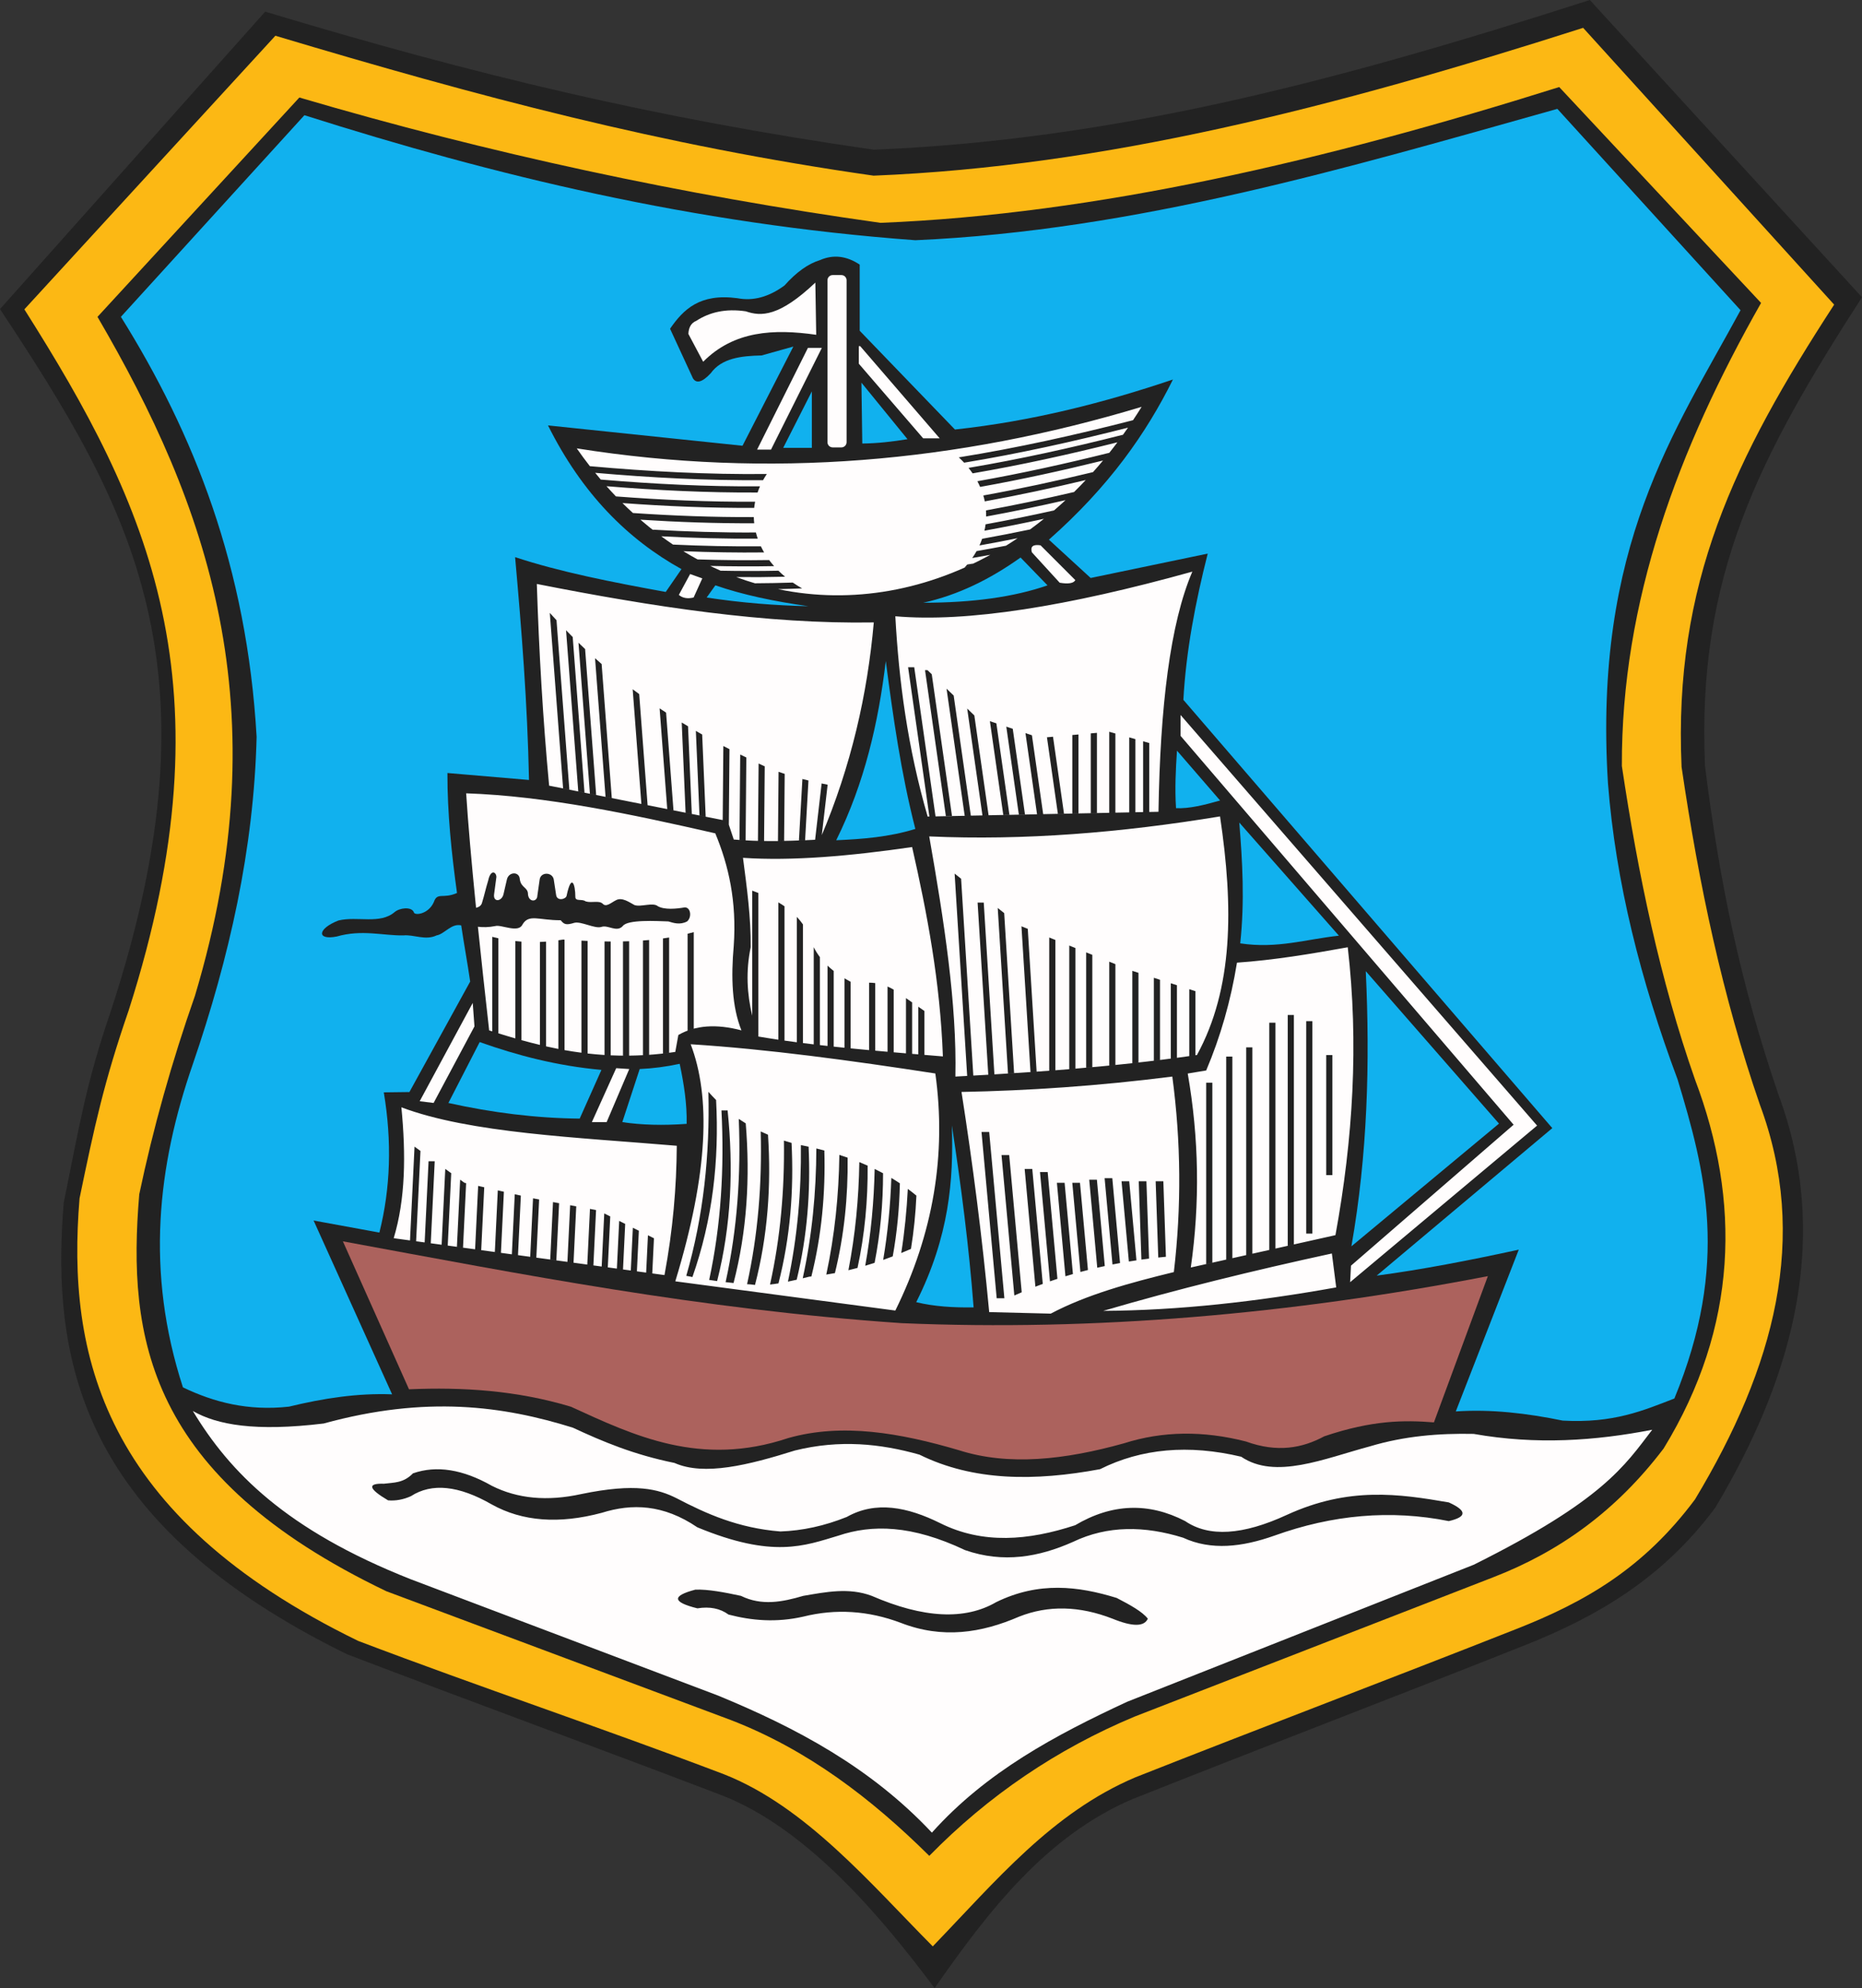
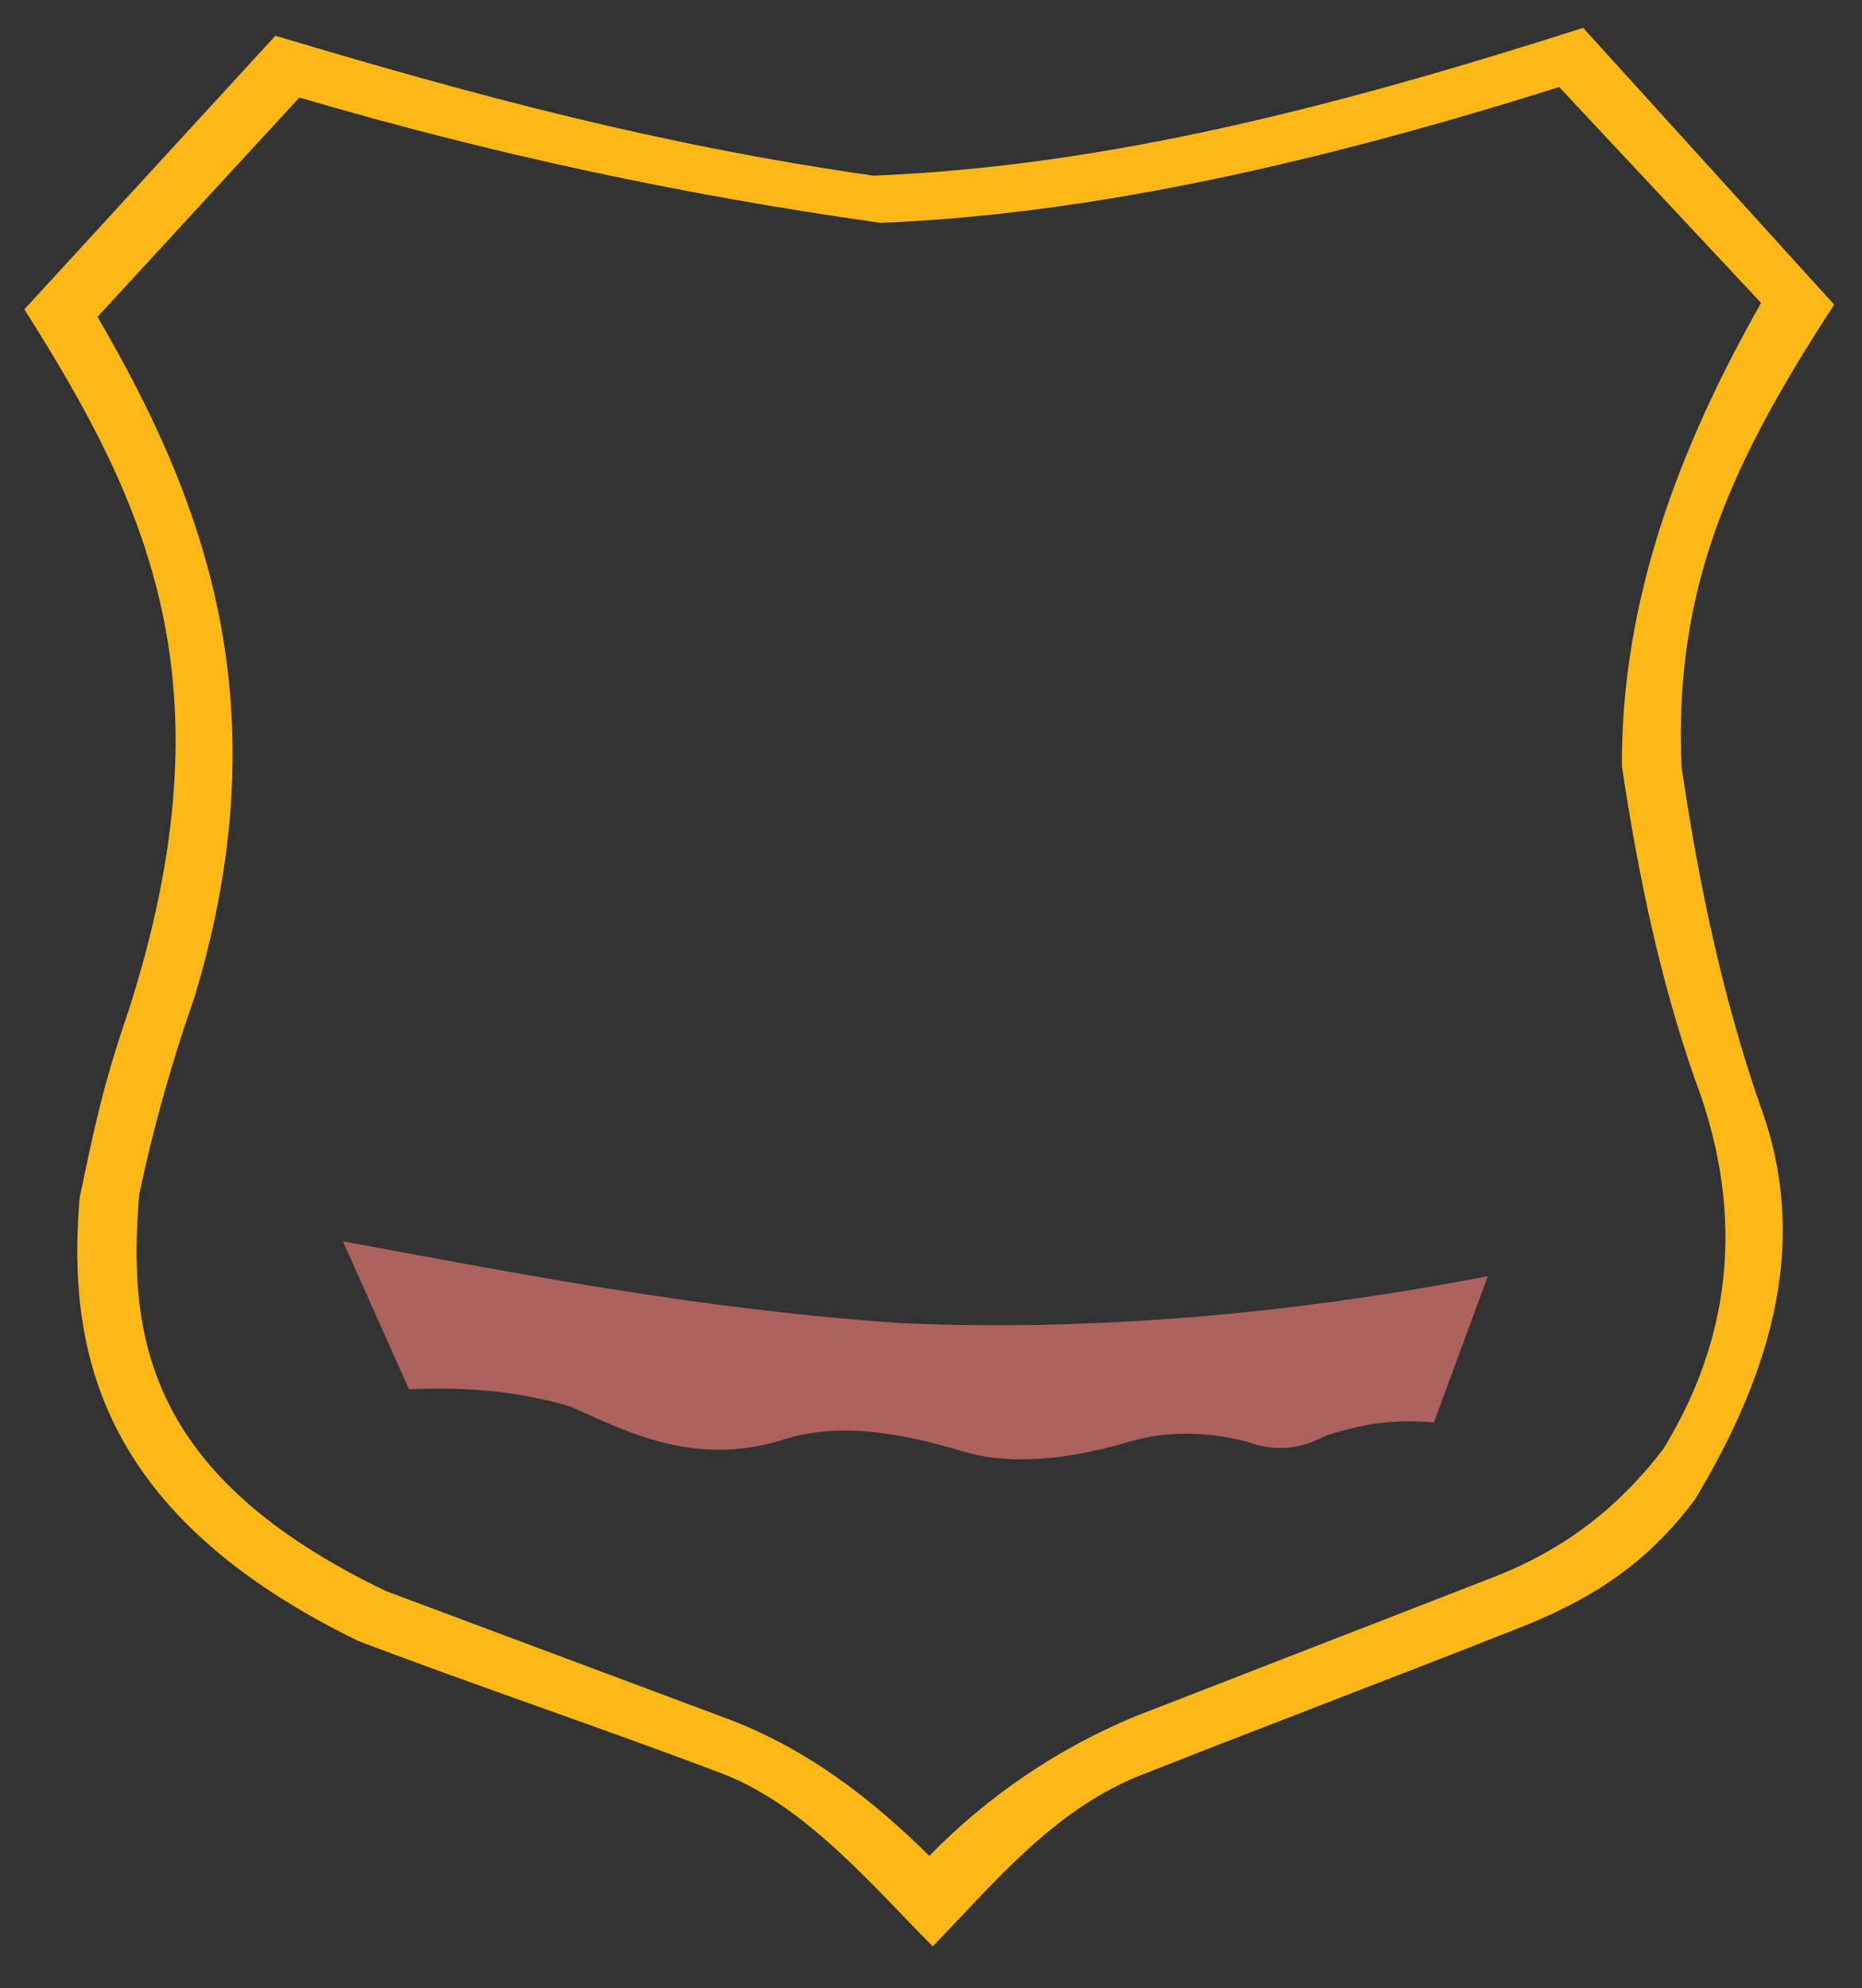
<svg width="559.465" height="597.106">
  <rect width="100%" height="100%" fill="#333333" stroke="none" />
  <defs>
    <marker id="ArrowEnd" viewBox="0 0 10 10" refX="0" refY="5" markerUnits="strokeWidth" markerWidth="4" markerHeight="3" orient="auto">
-       <path d="M 0 0 L 10 5 L 0 10 z" />
-     </marker>
+       </marker>
    <marker id="ArrowStart" viewBox="0 0 10 10" refX="10" refY="5" markerUnits="strokeWidth" markerWidth="4" markerHeight="3" orient="auto">
      <path d="M 10 0 L 0 5 L 10 10 z" />
    </marker>
  </defs>
  <g>
-     <path style="stroke:none; fill-rule:evenodd; fill:#222222" d="M 79.688 3.5C 142.301 22.375 196.832 35.524 262.524 44.961C 333.973 42.016 400.086 24.973 477.684 0L 559.465 89.281C 528.586 137.106 509.762 173.024 512.293 230.039C 516.621 264.715 522.875 295.231 534.403 328.852C 549.672 370.137 540.075 411.489 515.395 452.778C 499.645 474.012 479.805 485.567 457.91 494.219C 418.344 509.946 379.856 524.594 340.285 540.321C 314.547 551.328 297.262 573.52 280.809 597.106C 264.742 575.551 242.598 549.356 217.242 539.332C 179.215 524.785 142.258 511.356 104.227 496.805C 24.891 457.899 15.184 409.543 19.148 361.16C 23.758 338.75 25.629 326.051 33.312 303.633C 67.047 200.719 39.488 152.481 0 92.832L 79.691 3.492" />
    <path style="stroke:none; fill-rule:evenodd; fill:#ac625d" d="M 103.004 372.809C 156.821 382.699 209.856 393.219 270.844 397.383C 328.86 399.863 387.641 394.727 447.051 383.266C 441.649 397.906 436.246 412.543 430.844 427.188C 421.965 426.485 412.383 426.477 397.907 431.367C 391.285 434.938 383.789 436.332 374.379 432.934C 361.485 429.625 349.282 429.797 337.782 433.453C 320.004 438.418 303.098 440.336 288.11 435.543C 270.465 430.356 253.121 427.301 236.871 431.887C 210.414 440.739 190.461 431.133 171.516 422.477C 155.309 417.598 139.098 416.551 122.891 417.25C 116.27 402.438 109.649 387.621 103.024 372.809" />
    <path style="stroke:none; fill-rule:evenodd; fill:#fcb814" d="M 89.93 29.281C 146.746 46.012 204.961 58.559 264.567 66.926C 329.403 64.317 398.071 48.281 468.489 26.145L 529.141 90.981C 504.215 134.899 487.133 180.563 487.313 230.063C 492.192 262.653 498.813 294.375 509.274 324.18C 523.129 360.778 522.258 398.426 499.864 435.028C 485.575 453.848 468.492 466.047 448.625 473.719C 412.723 487.66 376.817 501.602 340.914 515.547C 317.563 525.305 296.992 539.246 279.219 557.375C 261.793 540.121 242.621 525.481 219.614 516.594C 185.106 503.699 150.598 490.801 116.086 477.903C 44.098 443.414 38.242 401.578 41.84 358.688C 46.02 338.821 51.598 318.953 58.57 299.082C 84.578 212.375 61.977 151.125 29.293 95.164L 89.946 29.285L 89.93 29.281zM 82.742 10.735C 143.602 28.946 198.633 43.653 262.481 52.758C 331.926 49.918 400.254 32.461 475.676 8.363L 551.102 91.492C 521.086 137.645 502.793 175.328 505.254 230.348C 510.477 265.824 517.575 299.313 528.774 331.754C 543.614 371.594 533.266 410.485 509.282 450.328C 493.973 470.817 476.723 480.961 455.442 489.309C 416.985 504.485 379.575 518.617 341.117 533.797C 316.102 544.418 299.301 564.828 280.262 584.559C 261.594 565.778 242.106 542.516 217.461 532.844C 180.496 518.805 144.578 506.856 107.614 492.817C 30.504 455.274 20.051 406.594 23.902 359.906C 28.383 338.278 31.219 325.016 38.684 303.387C 69.945 205.59 44.516 151.645 7.32 92.906L 82.742 10.735" />
-     <path style="stroke:none; fill-rule:evenodd; fill:#11b1ee" d="M 200.016 177.778C 183.836 174.844 168.024 171.723 154.77 167.324C 156.711 189.082 158.469 211.024 158.949 234.25C 150.778 233.555 142.606 232.856 134.434 232.16C 134.407 244.172 135.657 256.184 137.313 268.196C 133.043 270.082 131.414 267.813 130.344 270.938C 128.692 274.676 124.399 275.063 124.325 273.922C 123.571 272.231 120.067 272.649 118.567 273.93C 114.153 277.703 107.414 275.071 101.699 276.453C 95.379 278.887 95.028 282.481 101.192 281.262C 108.707 279.082 115.239 281.043 121.196 280.934C 124.34 280.621 127.801 282.539 131.176 280.934C 133.602 280.512 135.61 277.223 138.575 277.922C 139.465 283.887 140.399 288.824 141.274 294.793C 135.188 305.852 129.102 316.914 123.016 327.973C 120.449 328.004 117.883 328.035 115.317 328.071C 117.789 342.836 117.344 356.871 113.992 370.18C 107.407 368.977 100.817 367.77 94.227 366.563C 102.086 383.961 109.949 401.363 117.813 418.766C 107.477 418.36 97.141 419.953 86.805 422.465C 74.555 423.813 64.309 421.156 54.969 416.676C 43.648 381.891 47.359 350.113 57.902 319.703C 68.926 287.567 76.285 254.903 77.106 221.305C 74.176 170.235 58.211 130.188 36.324 95.153C 54.703 74.969 73.086 54.785 91.465 34.602C 148.348 52.653 207.942 67.219 275.032 72.149C 341.375 69.223 404.559 50.492 467.93 32.696C 486.278 52.852 504.621 73.008 522.973 93.164C 503.207 129.613 478.696 164.071 483.137 235.285C 485.461 264.914 492.977 294.543 504.051 324.172C 512.328 351.567 519.825 379.375 503.09 420.016C 493.77 423.621 484.817 427.504 469.547 426.653C 458.836 424.461 448.125 423.176 437.414 423.899C 443.719 407.703 450.028 391.508 456.336 375.313C 441.469 378.547 427.055 381.332 413.645 383.113C 431.231 368.348 448.821 353.582 466.41 338.813C 429.461 295.938 392.512 253.063 355.563 210.188C 356.36 195.547 359.164 180.906 362.879 166.266C 351.157 168.703 339.434 171.145 327.707 173.586C 323.528 169.754 319.344 165.918 315.16 162.082C 333.321 146.051 344.465 130.016 352.426 113.981C 331.871 120.899 310.399 126.453 286.926 129C 277.391 119.113 267.852 109.227 258.313 99.34C 258.313 92.719 258.313 86.098 258.313 79.473C 254.34 76.832 250.371 76.379 246.399 78.11C 242.836 79.196 239.27 81.742 235.703 85.746C 230.992 89.203 226.282 90.477 221.571 89.563C 210.25 88.047 205.332 92.93 201.328 98.731C 203.617 103.696 205.91 108.66 208.203 113.625C 209.254 115.301 211.039 114.789 213.551 112.098C 216.813 107.574 222.637 106.887 228.828 106.754C 232.008 105.863 235.192 104.973 238.375 104.082C 233.285 114.012 228.192 123.942 223.098 133.875C 203.617 131.84 184.137 129.805 164.657 127.766C 174.926 148.344 188.66 162.004 204.762 170.926C 203.188 173.203 201.614 175.485 200.039 177.766L 200.016 177.778zM 144.129 312.969C 155.407 316.973 167.336 320.11 180.707 321.328C 178.532 326.203 176.356 331.082 174.176 335.957C 161.028 335.828 147.875 334.176 134.727 331.258C 137.86 325.164 140.996 319.067 144.129 312.969zM 192.203 321.071C 190.465 326.379 188.723 331.696 186.981 337.008C 192.727 337.875 199.172 338.051 206.313 337.528C 206.442 331.52 205.489 325.512 204.223 319.5C 200.219 320.367 196.211 320.891 192.207 321.067L 192.203 321.071zM 286.004 338.051C 286.524 354.363 285.246 371.281 275.293 391.086C 280.649 392.391 286.485 392.739 292.535 392.653C 291.145 374.453 288.793 356.25 286.008 338.047L 286.004 338.051zM 353.641 225.446C 353.258 231.203 352.969 236.961 353.356 242.719C 357.285 242.914 361.895 241.762 366.598 240.418C 362.282 235.43 357.961 230.438 353.641 225.446zM 372.36 247.039C 373.321 258.844 373.996 270.742 372.645 283.321C 383.762 285.016 392.543 282.043 402.301 281.02C 392.321 269.696 382.34 258.367 372.356 247.043L 372.36 247.039zM 410.367 291.672C 411.66 319.219 410.895 346.766 406.051 374.313C 420.828 362.031 435.614 349.742 450.395 337.457C 437.055 322.199 423.711 306.938 410.371 291.676L 410.367 291.672zM 214.938 175.801C 214.071 177.02 213.199 178.239 212.328 179.457C 222.887 181.067 233.032 181.848 242.895 182.067C 232.598 180.629 223.149 178.629 214.942 175.797L 214.938 175.801zM 243.938 117.535L 235.317 134.516C 238.188 134.516 241.063 134.516 243.938 134.516L 243.938 117.535zM 258.828 114.922L 259.086 133.207C 263.614 133.164 268.141 132.645 272.672 131.903L 258.828 114.922zM 277.379 181.028C 287.871 178.723 297.539 173.93 306.641 167.442C 309.34 170.227 312.039 173.012 314.739 175.801C 304.723 179.285 292.27 181.024 277.379 181.024L 277.379 181.028zM 266.145 198.531C 263.926 217.082 259.746 235.196 251.254 252.352C 259.18 252.008 267.102 251.399 275.028 248.957C 270.719 232.149 268.352 215.34 266.145 198.531" />
-     <path style="stroke:none; fill-rule:evenodd; fill:#fffdfd" d="M 57.965 423.781C 65.238 427.938 76.672 430.016 97.258 427.524C 128.137 419.043 151.215 422.27 172.106 428.77C 181.039 432.93 190.391 436.879 202.668 439.371C 211.594 443.34 224.907 440.004 238.844 435.633C 252.254 432.309 264.52 433.555 276.266 436.879C 292.481 444.883 310.985 444.883 330.528 441.242C 343 435.008 357.137 433.758 372.938 437.504C 383.164 444.446 397.828 438.082 411.61 434.387C 422.004 431.27 432.399 430.438 442.793 430.649C 461.606 433.973 479.282 432.727 496.434 429.403C 488.102 440.262 481.672 450.594 442.793 469.946C 408.075 483.668 373.352 497.387 338.629 511.11C 317.207 521.074 296.41 532.086 280 550.403C 261.555 530.75 239.199 518.899 215.758 509.239C 184.989 497.598 154.215 485.953 123.446 474.313C 85.793 459.449 68.961 441.985 57.953 423.789L 57.965 423.781zM 115.352 445.613C 118.262 445.227 121.172 445.492 124.082 442.496C 131.149 440.028 139.051 441.274 147.782 446.235C 155.496 450.121 164.438 450.953 174.602 448.727C 191.067 445.309 197.871 447.258 203.293 449.973C 212.305 454.676 221.782 458.926 234.477 459.949C 241.129 459.719 247.782 458.262 254.434 455.586C 263.102 450.707 272.61 452.555 282.5 457.457C 295.325 463.852 308.992 462.684 323.043 458.078C 334.059 451.551 345.078 451.137 356.098 456.832C 363.227 461.707 373.414 461.082 386.66 454.965C 405.305 446.43 420.364 448.653 435.309 451.223C 440.809 453.703 440.809 455.574 435.309 456.836C 417.848 453.344 400.383 454.918 382.918 461.199C 373.239 464.617 363.938 465.739 355.477 461.821C 343.887 458.227 332.789 458.106 322.418 463.067C 312.145 467.641 301.485 469.543 289.985 465.559C 273.864 457.914 261.946 457.836 251.938 461.196C 241.699 464.258 232.239 468.106 209.528 458.703C 199.278 451.746 189.867 451.516 180.836 454.34C 167.985 457.785 156.965 456.953 147.782 451.848C 137.84 446.129 129.731 445.297 123.457 449.356C 121.172 450.379 118.883 450.797 116.598 450.602C 110.684 447.106 110.266 445.446 115.352 445.613zM 208.91 477.422C 212.715 477.281 217.598 478.207 222.633 479.289C 228.867 482.356 235.106 481.129 241.344 479.289C 248.203 478.121 255.063 476.719 261.926 479.289C 277.453 486.024 289.93 486.649 299.348 481.16C 312.129 474.93 323.961 476.352 335.524 479.914C 339.559 481.992 343.293 484.071 344.879 486.149C 343.789 488.59 340.258 488.59 334.278 486.149C 324.313 482.274 314.957 482.067 306.211 485.528C 294.899 490.43 283.199 492.274 270.66 487.395C 260.891 483.715 251.117 483.094 241.348 485.528C 233.176 487.379 225.844 486.715 218.895 484.906C 216.391 483.063 213.27 482.438 209.539 483.039C 201.996 481.168 201.789 479.297 208.918 477.426L 208.91 477.422zM 244.981 84.875C 245.067 90.098 245.153 95.324 245.242 100.551C 232.504 98.719 220.528 99.324 211.278 108.649C 209.797 105.863 208.317 103.078 206.836 100.289C 206.922 98.285 207.707 96.981 209.188 96.371C 213.168 93.781 218.004 92.606 224.078 93.5C 228.684 95.082 234.078 95.18 244.977 84.879L 244.981 84.875zM 258.047 103.949L 258.449 103.949L 282.344 131.645L 277.379 131.645L 258.047 109.239L 258.047 103.953L 258.047 103.949zM 250.192 82.613L 252.805 82.613C 253.664 82.613 254.371 83.317 254.371 84.18L 254.371 132.805C 254.371 133.664 253.668 134.371 252.805 134.371L 250.192 134.371C 249.332 134.371 248.625 133.668 248.625 132.805L 248.625 84.18C 248.625 83.321 249.328 82.613 250.192 82.613zM 231.657 135.039L 227.477 135.039L 242.758 104.473L 246.938 104.473L 231.657 135.039zM 207.36 172.403L 203.965 178.672C 205.098 179.629 206.575 179.891 208.407 179.453L 211.016 173.707L 207.36 172.403zM 310.039 165.871C 309.52 164.133 310.387 163.434 312.649 163.781L 323.098 174.231C 322.578 175.188 321.008 175.449 318.399 175.012L 310.039 165.871zM 454.785 337.789L 354.719 221.004L 354.719 214.735L 461.84 338.055L 405.668 385.082L 405.926 380.121L 454.782 337.797L 454.785 337.789zM 185.149 320.809L 177.836 337.004L 182.274 337.004L 189.067 321.067L 185.149 320.809zM 142.039 301.211L 126.102 330.735L 130.282 331.254L 142.559 308.262L 142.039 301.211zM 371.66 289.117C 382.754 288.352 393.852 286.5 404.949 284.496C 408.297 313.313 406.528 342.133 401.254 370.957C 394.707 372.418 388.157 373.879 381.606 375.344C 382.141 375.227 382.684 375.106 383.223 374.985L 383.223 307.156L 381.375 307.156L 381.375 375.399C 379.68 375.774 377.985 376.153 376.289 376.531L 376.289 314.551L 374.442 314.551L 374.442 376.946C 375.055 376.809 375.668 376.672 376.285 376.535C 373.977 377.051 371.668 377.567 369.356 378.082C 369.664 378.016 369.969 377.946 370.278 377.879L 370.278 317.328L 368.43 317.328L 368.43 378.293C 368.735 378.227 369.043 378.156 369.352 378.09C 365.5 378.949 361.649 379.809 357.793 380.672C 360.567 361.254 360.258 341.836 356.871 322.418C 358.719 322.113 360.567 321.805 362.418 321.496C 366.731 311.324 369.813 300.539 371.664 289.133L 371.66 289.117zM 381.602 375.344C 381.532 375.36 381.457 375.375 381.383 375.391C 381.453 375.375 381.528 375.36 381.602 375.344zM 353.629 317.692C 353.012 317.77 352.399 317.852 351.782 317.934L 351.782 295.301C 352.395 295.496 353.012 295.696 353.629 295.895L 353.629 317.692zM 348.543 318.348C 347.926 318.422 347.313 318.496 346.696 318.571L 346.696 293.664C 347.309 293.86 347.926 294.059 348.543 294.258L 348.543 318.344L 348.543 318.348zM 342.071 319.11C 341.457 319.176 340.84 319.246 340.223 319.313L 340.223 291.578C 340.836 291.774 341.453 291.973 342.071 292.172L 342.071 319.106L 342.071 319.11zM 335.137 319.848C 334.524 319.91 333.907 319.969 333.289 320.031L 333.289 288.821C 333.903 289.067 334.52 289.317 335.137 289.563L 335.137 319.844L 335.137 319.848zM 328.199 320.512C 327.582 320.567 326.969 320.621 326.352 320.676L 326.352 286.028C 326.965 286.274 327.582 286.524 328.199 286.77L 328.199 320.508L 328.199 320.512zM 317.102 321.438C 316.489 321.485 315.871 321.531 315.254 321.574L 315.254 281.559C 315.867 281.805 316.485 282.051 317.102 282.301L 317.102 321.434L 317.102 321.438zM 311.469 321.852C 310.856 321.895 310.242 321.938 309.629 321.977L 306.914 278.199C 307.543 278.453 308.176 278.707 308.809 278.961L 311.469 321.848L 311.469 321.852zM 304.707 322.305C 304.094 322.344 303.481 322.379 302.867 322.418L 299.782 272.688C 300.426 273.203 301.075 273.719 301.723 274.235L 304.703 322.297L 304.707 322.305zM 362.414 325.18L 364.262 325.18L 364.262 379.215C 363.649 379.352 363.032 379.489 362.414 379.625L 362.414 325.18zM 386.918 304.836L 388.766 304.836L 388.766 373.739C 388.153 373.875 387.535 374.012 386.918 374.149L 386.918 304.832L 386.918 304.836zM 392.465 306.688L 394.313 306.688L 394.313 370.492L 392.465 370.492L 392.465 306.688zM 398.477 316.86L 400.325 316.86L 400.325 352.922L 398.477 352.922L 398.477 316.86zM 294.91 339.977L 297.219 339.977L 301.778 389.91L 299.469 389.91L 294.91 339.977zM 300.922 346.91L 303.231 346.91L 306.989 388.11C 306.25 388.426 305.508 388.75 304.77 389.082L 300.922 346.91zM 307.856 351.074L 310.164 351.074L 313.317 385.606C 313.133 385.672 312.949 385.739 312.766 385.805C 312.762 385.805 312.754 385.809 312.746 385.813C 312.477 385.91 312.203 386.012 311.93 386.117C 311.926 386.117 311.922 386.117 311.918 386.121C 311.903 386.125 311.887 386.133 311.867 386.141C 311.867 386.141 311.864 386.141 311.86 386.145C 311.606 386.239 311.352 386.336 311.098 386.438L 307.871 351.063L 307.856 351.074zM 312.481 351.996L 314.789 351.996L 317.719 384.074C 316.973 384.317 316.223 384.571 315.477 384.828L 312.481 351.992L 312.481 351.996zM 317.567 355.235L 319.875 355.235L 322.375 382.641C 321.625 382.856 320.875 383.078 320.125 383.309L 317.563 355.231L 317.567 355.235zM 322.188 355.235L 324.496 355.235L 326.887 381.422C 326.133 381.61 325.383 381.809 324.629 382.012L 322.188 355.235zM 327.274 354.309L 329.582 354.309L 331.949 380.239C 331.196 380.399 330.438 380.567 329.684 380.742L 327.274 354.309zM 331.899 353.848L 334.207 353.848L 336.532 379.332C 335.774 379.469 335.016 379.613 334.262 379.762L 331.899 353.844L 331.899 353.848zM 336.985 354.774L 339.293 354.774L 341.461 378.52C 340.703 378.629 339.942 378.75 339.184 378.875L 336.985 354.774zM 342.149 354.774L 344.457 354.774L 345.25 378C 344.485 378.094 343.715 378.196 342.949 378.301L 342.149 354.77L 342.149 354.774zM 347.235 354.774L 349.543 354.774L 350.317 377.449C 349.547 377.52 348.782 377.598 348.016 377.68L 347.235 354.77L 347.235 354.774zM 215.16 330.371C 216.121 348.508 214.117 366.274 208.051 383.531C 207.434 383.418 206.817 383.297 206.199 383.172C 211.387 365.246 213.301 346.774 212.852 327.906C 213.586 328.746 214.356 329.571 215.16 330.375L 215.16 330.371zM 218.602 333.504C 218.606 333.508 218.614 333.512 218.621 333.52C 220.434 350.953 219.696 368.067 215.473 384.746C 214.672 384.637 213.875 384.524 213.082 384.399C 216.66 367.828 217.66 350.824 216.774 333.504L 218.602 333.504zM 221.973 336.035C 222.649 336.496 223.348 336.946 224.067 337.387C 225.41 353.688 224.446 369.699 220.407 385.328C 219.606 385.25 218.809 385.164 218.02 385.071C 221.539 369.094 222.653 352.715 221.973 336.035zM 228.559 339.809C 229.27 340.149 230.004 340.477 230.758 340.793C 231.758 356.117 230.672 371.184 226.852 385.91C 226.407 385.875 225.973 385.821 225.563 385.75C 225.199 385.731 224.832 385.703 224.469 385.68C 227.778 370.715 228.977 355.399 228.567 339.813L 228.559 339.809zM 235.547 342.563C 236.289 342.801 237.055 343.031 237.832 343.25C 238.559 357.567 237.426 371.653 233.903 385.442C 233.032 385.582 232.184 385.699 231.367 385.785C 234.5 371.668 235.75 357.235 235.543 342.559L 235.547 342.563zM 240.645 343.91C 241.422 344.063 242.196 344.223 242.953 344.387C 243.582 357.93 242.547 371.266 239.379 384.34C 238.489 384.543 237.61 384.735 236.746 384.91C 239.606 371.504 240.782 357.813 240.641 343.906L 240.645 343.91zM 245.278 344.922C 246.094 345.117 246.895 345.321 247.688 345.531C 248.047 358.352 246.879 370.981 243.785 383.371C 243.567 383.391 243.348 383.414 243.129 383.434C 242.481 383.594 241.832 383.754 241.192 383.91C 243.981 371.153 245.242 358.137 245.282 344.918L 245.278 344.922zM 252.196 346.848C 253.039 347.117 253.867 347.395 254.68 347.684C 254.817 359.414 253.649 370.985 250.864 382.352C 250.004 382.512 249.137 382.66 248.27 382.797C 250.797 371.016 252.024 359.02 252.199 346.848L 252.196 346.848zM 258.199 349.016C 259.047 349.36 259.879 349.715 260.692 350.078C 260.778 360.453 259.836 370.703 257.653 380.797C 256.746 381.039 255.836 381.27 254.918 381.489C 256.989 370.828 258.024 359.992 258.196 349.016L 258.199 349.016zM 262.805 351.067C 263.664 351.485 264.504 351.914 265.325 352.36C 265.325 361.434 264.524 370.414 262.785 379.274C 261.852 379.578 260.914 379.867 259.973 380.145C 261.696 370.582 262.598 360.879 262.805 351.063L 262.805 351.067zM 267.813 353.77C 268.692 354.293 269.547 354.832 270.379 355.387C 270.235 362.77 269.543 370.09 268.235 377.332C 267.282 377.696 266.325 378.051 265.364 378.391C 266.739 370.278 267.528 362.067 267.813 353.766L 267.813 353.77zM 272.762 357.059C 273.653 357.715 274.512 358.391 275.348 359.082C 275.11 364.453 274.571 369.789 273.711 375.086C 272.742 375.508 271.77 375.922 270.793 376.321C 271.793 369.957 272.438 363.535 272.766 357.055L 272.762 357.059zM 140.055 355.348L 139.121 374.719C 138.512 374.637 137.899 374.555 137.285 374.469L 138.258 354.293C 138.692 354.606 139.125 354.922 139.559 355.235C 139.723 355.27 139.887 355.309 140.051 355.344L 140.055 355.348zM 167.989 361.363L 167.16 378.543C 166.551 378.461 165.938 378.375 165.325 378.293L 166.157 361.024C 166.766 361.137 167.375 361.25 167.989 361.363zM 208.449 308.949C 207.821 309.113 207.203 309.309 206.602 309.535L 206.602 280.43C 207.219 280.281 207.836 280.117 208.449 279.949L 208.449 308.949zM 201.051 316.192C 200.434 316.27 199.817 316.348 199.203 316.414L 199.203 281.84C 199.821 281.754 200.434 281.66 201.051 281.563L 201.051 316.192zM 324.039 244.285C 323.426 244.297 322.809 244.309 322.192 244.321L 322.192 220.75C 322.805 220.696 323.422 220.641 324.039 220.586L 324.039 244.285zM 329.586 244.176C 328.973 244.188 328.356 244.199 327.739 244.211L 327.739 220.258C 328.352 220.207 328.969 220.149 329.586 220.098L 329.586 244.18L 329.586 244.176zM 319.696 244.371C 319.082 244.383 318.469 244.395 317.852 244.406L 314.571 221.426C 315.176 221.371 315.785 221.321 316.395 221.266L 319.696 244.371zM 307.969 244.606C 307.356 244.617 306.742 244.629 306.125 244.641L 302.356 218.235C 303 218.449 303.649 218.664 304.297 218.879L 307.969 244.602L 307.969 244.606zM 303.293 244.699C 302.68 244.711 302.067 244.723 301.449 244.735L 297.43 216.594C 298.075 216.809 298.723 217.024 299.371 217.239L 303.293 244.696L 303.293 244.699zM 286.039 245.047C 285.426 245.059 284.813 245.071 284.196 245.082L 277.938 201.27L 278.68 201.27C 279.106 201.68 279.532 202.094 279.961 202.504L 286.035 245.043L 286.039 245.047zM 229.582 252.582C 228.969 252.574 228.352 252.563 227.735 252.547L 227.934 229.305C 228.535 229.602 229.149 229.887 229.774 230.16L 229.578 252.586L 229.582 252.582zM 212.035 245.274C 211.414 245.153 210.793 245.028 210.172 244.906L 209.082 219.516C 209.707 219.875 210.336 220.239 210.977 220.594L 212.035 245.274zM 207.86 244.446C 207.239 244.324 206.617 244.203 205.996 244.078L 204.832 216.989C 205.457 217.371 206.09 217.75 206.731 218.129L 207.86 244.442L 207.86 244.446zM 202.356 243.356C 201.731 243.235 201.106 243.11 200.481 242.985L 198.188 212.739C 198.828 213.168 199.477 213.598 200.133 214.024L 202.356 243.356zM 183.821 239.68C 183.196 239.559 182.571 239.434 181.946 239.309L 178.789 197.68C 179.438 198.262 180.102 198.848 180.77 199.43L 183.821 239.676L 183.821 239.68zM 179.125 238.75C 178.5 238.629 177.875 238.504 177.25 238.379L 173.813 193.031C 174.465 193.668 175.129 194.301 175.805 194.938L 179.125 238.75zM 175.621 238.055C 174.996 237.93 174.371 237.809 173.746 237.684L 170.078 189.289C 170.735 189.969 171.403 190.645 172.078 191.321L 175.621 238.055zM 171.067 237.153C 170.442 237.031 169.817 236.906 169.192 236.781L 165.196 184.071C 165.856 184.805 166.532 185.539 167.211 186.27L 171.071 237.153L 171.067 237.153zM 289.774 170.512C 290.703 170.098 291.633 169.668 292.555 169.223C 291.91 169.332 291.266 169.446 290.621 169.555C 290.348 169.875 290.067 170.196 289.774 170.508L 289.774 170.512zM 331.414 138.313C 332.047 137.551 332.68 136.778 333.305 135.992C 320.086 139.281 306.883 142.192 293.668 144.528C 293.965 145.086 294.242 145.656 294.492 146.235C 306.797 144.039 319.098 141.344 331.41 138.313L 331.414 138.313zM 335.735 132.844C 336.297 132.094 336.852 131.336 337.407 130.571C 321.934 134.492 306.477 137.91 291.008 140.52C 291.442 141.055 291.848 141.606 292.235 142.164C 306.735 139.676 321.223 136.485 335.731 132.844L 335.735 132.844zM 288.899 327.953C 292.25 349.414 295.102 371.375 297.219 394.067C 303.383 394.219 309.547 394.371 315.711 394.528C 326.492 388.821 339.438 385.278 352.699 382.047C 355.008 362.477 354.856 342.903 352.239 323.328C 329.817 326.176 308.856 327.563 288.899 327.949L 288.899 327.953zM 207.524 313.621C 230.559 315.082 255.528 318.473 281.035 322.403C 284.422 346.75 280.422 370.485 269.016 393.602C 246.981 390.676 224.942 387.746 202.903 384.821C 212.957 351.918 213.496 329.262 207.524 313.621zM 120.602 332.578C 121.989 346.754 121.832 360.164 118.293 371.875C 119.926 372.098 121.559 372.317 123.192 372.543L 124.551 344.375C 125.145 344.805 125.739 345.235 126.336 345.668L 125.028 372.793C 124.418 372.711 123.809 372.629 123.199 372.543C 124.66 372.742 126.129 372.942 127.594 373.141L 128.77 348.758L 130.614 348.758C 130.614 348.758 130.614 348.758 130.617 348.762L 129.43 373.391C 128.825 373.309 128.215 373.227 127.606 373.145C 129.91 373.457 132.215 373.77 134.524 374.086C 133.914 374.004 133.305 373.922 132.692 373.836L 133.789 351.059C 134.383 351.489 134.977 351.918 135.575 352.348L 134.528 374.086C 137.266 374.457 140.008 374.832 142.75 375.207L 143.668 356.164C 144.278 356.301 144.887 356.438 145.496 356.578L 144.586 375.457C 144.016 375.383 143.446 375.305 142.875 375.227C 145.266 375.551 147.657 375.875 150.047 376.203C 149.594 376.145 149.137 376.082 148.68 376.02L 149.571 357.508C 150.18 357.645 150.789 357.785 151.399 357.922L 150.516 376.27C 151.914 376.457 153.313 376.649 154.715 376.84C 154.41 376.801 154.106 376.758 153.797 376.715L 154.668 358.664C 155.278 358.801 155.887 358.938 156.496 359.078L 155.637 376.961C 157.469 377.211 159.305 377.461 161.141 377.711C 160.532 377.629 159.922 377.547 159.309 377.461L 160.157 359.895C 160.766 360.004 161.375 360.117 161.989 360.235L 161.149 377.711C 164.871 378.219 168.594 378.723 172.317 379.231C 171.707 379.149 171.098 379.067 170.489 378.981L 171.309 361.965C 171.918 362.074 172.528 362.188 173.141 362.305L 172.325 379.231C 174.313 379.5 176.301 379.774 178.289 380.043C 177.68 379.961 177.067 379.879 176.457 379.793L 177.262 363.074C 177.871 363.188 178.481 363.301 179.094 363.414L 178.293 380.043C 179.121 380.156 179.953 380.27 180.785 380.383L 181.555 364.43C 182.157 364.731 182.758 365.031 183.36 365.332L 182.621 380.633C 183.532 380.754 184.442 380.879 185.352 381.004L 186.043 366.676C 186.645 366.977 187.246 367.278 187.848 367.578L 187.192 381.258C 187.969 381.363 188.75 381.469 189.532 381.574L 190.149 368.727C 190.75 369.024 191.352 369.328 191.953 369.629L 191.367 381.824C 192.293 381.949 193.219 382.074 194.145 382.203L 194.684 370.992C 195.285 371.293 195.887 371.594 196.489 371.895L 195.981 382.449C 197.203 382.613 198.426 382.781 199.653 382.949C 202.196 369.352 203.27 356.481 203.348 344.113C 173.461 341.578 141.27 340.352 120.586 332.555L 120.602 332.578zM 142.75 375.215C 142.778 375.219 142.805 375.219 142.836 375.223C 142.809 375.219 142.778 375.219 142.75 375.215zM 142.836 375.227C 142.836 375.227 142.836 375.227 142.836 375.227C 142.836 375.227 142.836 375.227 142.836 375.227zM 142.836 375.227C 142.848 375.227 142.86 375.227 142.871 375.231C 142.86 375.231 142.848 375.227 142.836 375.227zM 150.047 376.207C 150.051 376.207 150.055 376.207 150.059 376.207C 150.055 376.207 150.051 376.207 150.047 376.207zM 150.063 376.211C 150.207 376.231 150.356 376.25 150.504 376.27C 150.36 376.25 150.211 376.231 150.063 376.211zM 154.715 376.844C 154.864 376.863 155.012 376.883 155.164 376.903C 155.016 376.883 154.867 376.863 154.715 376.844zM 155.176 376.906C 155.325 376.926 155.473 376.946 155.621 376.965C 155.473 376.946 155.325 376.926 155.176 376.906zM 181.137 380.449C 181.168 380.453 181.203 380.457 181.239 380.461C 181.207 380.457 181.172 380.453 181.137 380.449zM 181.254 380.465C 181.707 380.524 182.16 380.586 182.614 380.649C 182.16 380.59 181.707 380.528 181.254 380.465zM 185.899 381.098C 186.328 381.156 186.762 381.215 187.192 381.274C 186.762 381.215 186.328 381.156 185.899 381.098zM 189.539 381.594C 189.641 381.606 189.75 381.621 189.852 381.637C 189.75 381.625 189.641 381.61 189.539 381.594zM 191.004 381.793C 191.008 381.793 191.012 381.793 191.012 381.793C 191.012 381.793 191.008 381.793 191.004 381.793zM 191.043 381.797C 191.071 381.801 191.098 381.805 191.125 381.805C 191.098 381.805 191.071 381.801 191.043 381.797zM 191.125 381.809C 191.133 381.809 191.145 381.813 191.157 381.813C 191.149 381.813 191.137 381.813 191.125 381.809zM 191.157 381.817C 191.223 381.824 191.289 381.832 191.356 381.844C 191.289 381.836 191.223 381.828 191.157 381.817zM 194.34 382.25C 194.727 382.301 195.114 382.356 195.504 382.406C 195.117 382.356 194.731 382.301 194.34 382.25zM 195.61 382.422C 195.617 382.422 195.625 382.422 195.637 382.422C 195.629 382.422 195.621 382.422 195.61 382.422zM 195.637 382.426C 195.645 382.426 195.653 382.426 195.66 382.43C 195.653 382.43 195.645 382.43 195.637 382.426zM 195.66 382.43C 195.672 382.43 195.684 382.43 195.699 382.434C 195.688 382.434 195.676 382.434 195.66 382.43zM 195.903 382.461C 195.907 382.461 195.914 382.461 195.922 382.461C 195.914 382.461 195.91 382.461 195.903 382.461zM 195.926 382.465C 195.946 382.465 195.969 382.469 195.992 382.473C 195.973 382.473 195.949 382.469 195.926 382.465zM 279.192 251.203C 307.664 252.473 336.867 250.086 366.575 245.196C 370.668 272.551 370.551 296.899 359.641 316.86C 359.489 316.879 359.336 316.903 359.18 316.922L 359.18 297.68C 358.567 297.485 357.949 297.285 357.332 297.086L 357.332 317.184C 357.942 317.098 358.551 317.012 359.164 316.926C 346.176 318.793 333.563 320.106 321.27 321.106C 321.883 321.055 322.5 321.004 323.117 320.953L 323.117 284.723C 322.504 284.477 321.887 284.227 321.27 283.981L 321.27 321.11C 313.657 321.727 306.164 322.227 298.782 322.668C 298.172 322.703 297.559 322.739 296.946 322.774C 297.555 322.742 298.168 322.703 298.782 322.668L 295.582 271.086L 293.735 271.086L 296.942 322.778C 294.825 322.899 292.715 323.02 290.61 323.133C 291.219 323.102 291.832 323.067 292.446 323.031L 288.778 263.914C 288.129 263.399 287.481 262.883 286.832 262.367L 290.602 323.137C 289.422 323.199 288.239 323.266 287.059 323.328C 287.532 301.61 283.676 276.637 279.199 251.203L 279.192 251.203zM 223.246 257.676C 224.407 266.613 225.649 275.551 225.555 284.492C 224.043 291.758 224.465 298.543 226.016 305.047L 226.016 267.492C 226.633 267.719 227.25 267.953 227.864 268.192L 227.864 311.305C 229.828 311.641 231.836 311.957 233.871 312.258L 233.871 271.016C 234.5 271.379 235.117 271.77 235.719 272.188L 235.719 312.524C 236.938 312.696 238.172 312.863 239.414 313.028L 239.414 275.36C 240.063 276.055 240.684 276.813 241.262 277.633L 241.262 313.266C 242.332 313.399 243.41 313.531 244.496 313.66L 244.496 284.469C 245.024 285.524 245.641 286.512 246.344 287.438L 246.344 313.875C 247.11 313.961 247.879 314.047 248.653 314.133L 248.653 290.016C 249.235 290.571 249.852 291.102 250.5 291.61L 250.5 314.336C 251.571 314.449 252.653 314.563 253.735 314.672L 253.735 293.821C 254.332 294.18 254.949 294.524 255.582 294.863L 255.582 314.856C 257.418 315.039 259.27 315.215 261.129 315.387L 261.129 295.129C 261.735 295.129 262.352 295.172 262.977 295.254L 262.977 315.551C 264.203 315.66 265.438 315.77 266.672 315.879L 266.672 296.285C 267.274 296.543 267.891 296.856 268.52 297.223L 268.52 316.039C 269.75 316.145 270.981 316.25 272.215 316.356L 272.215 299.762C 272.828 300.192 273.446 300.621 274.063 301.055L 274.063 316.508C 274.676 316.559 275.293 316.61 275.91 316.66C 276.215 316.684 276.524 316.711 276.832 316.735C 276.528 316.711 276.219 316.684 275.91 316.66L 275.91 302.344C 276.524 302.774 277.141 303.207 277.758 303.637L 277.758 316.813C 277.453 316.789 277.145 316.762 276.836 316.739C 278.989 316.918 281.149 317.098 283.305 317.278C 282.485 294.813 278.59 274.395 274.059 254.399C 255.489 257.094 238.075 258.633 223.203 257.633L 223.246 257.676zM 226.711 307.668C 226.719 307.692 226.723 307.719 226.731 307.746C 226.723 307.723 226.719 307.696 226.711 307.668zM 226.832 308.086C 226.832 308.094 226.836 308.106 226.84 308.113C 226.84 308.106 226.836 308.094 226.832 308.086zM 227.18 309.231C 227.192 309.27 227.203 309.309 227.215 309.348C 227.203 309.309 227.192 309.27 227.18 309.231zM 227.235 309.406C 227.27 309.516 227.305 309.629 227.34 309.742C 227.305 309.633 227.27 309.52 227.235 309.406zM 227.364 309.801C 227.375 309.84 227.387 309.879 227.399 309.918C 227.387 309.879 227.375 309.84 227.364 309.801zM 227.422 309.985C 227.438 310.035 227.453 310.086 227.473 310.141C 227.457 310.09 227.442 310.035 227.422 309.985zM 227.489 310.192C 227.61 310.563 227.735 310.934 227.867 311.309C 227.739 310.938 227.614 310.567 227.489 310.192zM 233.887 312.27C 234.492 312.36 235.106 312.446 235.719 312.535C 235.106 312.449 234.496 312.36 233.887 312.27zM 239.434 313.043C 240.039 313.121 240.645 313.199 241.254 313.278C 240.649 313.203 240.039 313.125 239.434 313.043zM 244.516 313.676C 245.11 313.746 245.703 313.813 246.301 313.883C 245.707 313.817 245.11 313.746 244.516 313.676zM 246.309 313.887C 246.321 313.887 246.332 313.887 246.348 313.891C 246.336 313.891 246.325 313.891 246.309 313.887zM 248.703 314.156C 248.996 314.188 249.293 314.219 249.59 314.254C 249.293 314.223 248.996 314.192 248.703 314.156zM 249.621 314.258C 249.918 314.289 250.215 314.321 250.512 314.352C 250.215 314.321 249.918 314.289 249.621 314.258zM 253.77 314.696C 254.36 314.754 254.949 314.813 255.543 314.871C 254.953 314.813 254.36 314.754 253.77 314.696zM 255.543 314.875C 255.563 314.875 255.586 314.879 255.61 314.879C 255.59 314.879 255.567 314.875 255.543 314.875zM 261.16 315.414C 261.77 315.469 262.383 315.524 262.996 315.582C 262.383 315.528 261.77 315.473 261.16 315.414zM 266.711 315.914C 267.016 315.938 267.321 315.965 267.625 315.992C 267.321 315.969 267.016 315.942 266.711 315.914zM 267.633 315.992C 267.938 316.016 268.242 316.043 268.547 316.071C 268.242 316.047 267.938 316.02 267.633 315.992zM 272.27 316.395C 272.282 316.395 272.293 316.395 272.305 316.395C 272.293 316.395 272.282 316.395 272.27 316.395zM 272.321 316.399C 272.336 316.399 272.352 316.399 272.367 316.403C 272.367 316.403 272.371 316.403 272.371 316.403C 272.387 316.403 272.407 316.403 272.422 316.406C 272.407 316.406 272.387 316.406 272.371 316.403C 272.371 316.403 272.367 316.403 272.367 316.403C 272.352 316.403 272.34 316.403 272.321 316.399zM 272.43 316.406C 272.676 316.426 272.926 316.446 273.176 316.469C 272.926 316.449 272.676 316.43 272.43 316.406zM 273.18 316.469C 273.235 316.473 273.293 316.477 273.352 316.481C 273.297 316.477 273.239 316.473 273.18 316.469zM 273.352 316.485C 273.367 316.485 273.387 316.485 273.407 316.489C 273.391 316.489 273.371 316.485 273.352 316.485zM 273.41 316.489C 273.465 316.492 273.524 316.496 273.582 316.5C 273.528 316.496 273.469 316.492 273.41 316.489zM 273.586 316.504C 273.602 316.504 273.621 316.508 273.641 316.508C 273.625 316.508 273.606 316.508 273.586 316.504zM 273.645 316.508C 273.699 316.512 273.758 316.516 273.817 316.52C 273.762 316.516 273.703 316.512 273.645 316.508zM 273.817 316.524C 273.832 316.524 273.852 316.524 273.871 316.528C 273.856 316.528 273.836 316.524 273.817 316.524zM 273.875 316.528C 273.891 316.528 273.91 316.528 273.93 316.531C 273.914 316.531 273.895 316.528 273.875 316.528zM 273.934 316.535C 273.949 316.535 273.969 316.535 273.985 316.539C 273.969 316.539 273.949 316.539 273.934 316.535zM 273.992 316.539C 274.008 316.539 274.024 316.543 274.043 316.543C 274.028 316.543 274.012 316.543 273.992 316.539zM 274.051 316.543C 274.067 316.543 274.082 316.543 274.098 316.547C 274.082 316.547 274.067 316.547 274.051 316.543zM 140.02 238.258C 164.192 239.082 189.504 244.489 214.918 250.278C 218.922 259.906 221.391 270.696 220.465 284.028C 219.617 293.582 219.926 302.363 222.774 309.453C 215.223 307.453 208.907 307.914 203.821 310.84C 203.516 312.531 203.207 314.231 202.899 315.926C 200.067 316.348 197.309 316.645 194.614 316.824C 194.754 316.817 194.895 316.809 195.039 316.797L 195.039 282.317C 194.426 282.371 193.809 282.422 193.192 282.465L 193.192 316.906C 193.266 316.903 193.344 316.899 193.418 316.895C 191.938 316.973 190.473 317.024 189.032 317.039L 189.032 282.688C 188.418 282.707 187.801 282.723 187.184 282.735L 187.184 317.043C 187.789 317.047 188.399 317.043 189.012 317.043C 187.141 317.063 185.297 317.031 183.485 316.949L 183.485 282.766C 182.871 282.762 182.254 282.758 181.637 282.746L 181.637 316.848C 179.918 316.739 178.227 316.586 176.551 316.395L 176.551 282.59C 175.938 282.567 175.321 282.535 174.703 282.504L 174.703 316.168C 172.989 315.946 171.293 315.68 169.617 315.379L 169.617 282.211C 169.465 282.203 169.313 282.192 169.157 282.184C 168.692 282.258 168.227 282.332 167.77 282.395L 167.77 315.031C 166.532 314.789 165.297 314.531 164.075 314.254L 164.075 282.797C 163.449 282.844 162.836 282.875 162.227 282.899L 162.227 313.821C 160.364 313.375 158.512 312.895 156.68 312.387L 156.68 282.801C 156.055 282.754 155.442 282.696 154.832 282.629L 154.832 311.867C 153.129 311.379 151.434 310.863 149.746 310.34L 149.746 281.793C 149.125 281.66 148.508 281.516 147.899 281.363L 147.899 309.758C 147.594 309.66 147.285 309.563 146.977 309.465C 145.711 298.239 144.575 287.817 143.594 278.332C 145.149 278.531 146.856 278.5 148.778 278.133C 150.492 277.574 155.653 280.309 156.946 277.742C 158.848 274.348 161.926 276.426 168.473 276.379C 169.461 277.59 170.02 277.942 172.586 277.145C 174.668 276.649 178.762 279.02 180.703 278.379C 182.696 277.68 185.262 280.129 187.11 278.137C 188.524 276.09 197.403 276.629 200.825 276.735C 202.266 277.164 204.289 277.879 206.449 276.735C 207.934 275.473 207.555 272.489 205.746 272.516C 203.196 272.969 199.637 273.285 197.66 272.164C 196.18 270.903 192.543 272.504 190.629 271.813C 189.184 271.059 186.879 269.297 185.004 270.406C 183.715 271.043 182.141 272.543 181.137 271.461C 179.981 270.305 177.817 271.293 175.942 270.707C 174.922 269.883 172.879 270.832 172.875 269.375C 172.867 265.535 171.692 262.125 170.239 269.047C 170.02 270.086 167.27 270.789 167.075 268.653C 166.844 267.129 166.606 265.606 166.375 264.082C 165.93 261.922 162.559 261.785 162.157 264.082C 161.926 265.723 161.688 267.363 161.457 269.004C 161.43 270.895 158.914 271.063 158.645 268.653C 158.684 266.414 156.575 266.754 156.184 264.082C 156.043 261.645 152.887 261.789 152.317 264.082C 151.965 265.606 151.614 267.129 151.262 268.653C 150.707 270.754 148.192 271.043 148.449 268.653C 148.68 266.895 148.914 265.137 149.149 263.379C 149.094 261.821 147.414 261.024 146.688 264.434C 145.867 267.129 145.621 268.535 144.801 271.231C 144.551 272.016 143.844 272.469 143.035 272.637C 141.645 258.766 140.629 247.153 140.067 238.281L 140.02 238.258zM 194.575 316.836C 194.192 316.86 193.809 316.883 193.426 316.903C 193.805 316.883 194.192 316.86 194.575 316.836zM 183.473 316.953C 183.457 316.953 183.446 316.953 183.426 316.953C 183.442 316.953 183.453 316.953 183.473 316.953zM 183.422 316.953C 183.367 316.953 183.309 316.949 183.254 316.946C 183.309 316.946 183.367 316.949 183.422 316.953zM 183.25 316.946C 183.18 316.942 183.106 316.942 183.035 316.938C 183.106 316.942 183.18 316.942 183.25 316.946zM 183.008 316.934C 182.86 316.93 182.707 316.922 182.559 316.91C 182.707 316.918 182.86 316.926 183.008 316.934zM 182.551 316.906C 182.246 316.891 181.942 316.875 181.637 316.856C 181.938 316.871 182.246 316.891 182.551 316.906zM 176.547 316.399C 176.512 316.395 176.473 316.391 176.434 316.387C 176.469 316.391 176.508 316.395 176.547 316.399zM 176.43 316.387C 176.414 316.387 176.395 316.383 176.379 316.383C 176.379 316.383 176.379 316.383 176.375 316.383C 176.364 316.383 176.348 316.379 176.332 316.379C 176.344 316.379 176.36 316.383 176.375 316.383C 176.375 316.383 176.379 316.383 176.379 316.383C 176.395 316.383 176.414 316.387 176.43 316.387zM 176.305 316.371C 176.293 316.371 176.282 316.371 176.27 316.367C 176.282 316.367 176.293 316.367 176.305 316.371zM 176.246 316.363C 176.239 316.363 176.227 316.363 176.219 316.363C 176.227 316.363 176.239 316.363 176.246 316.363zM 176.184 316.356C 176.176 316.356 176.168 316.356 176.16 316.356C 176.168 316.356 176.176 316.356 176.184 316.356zM 176.121 316.348C 176.117 316.348 176.114 316.348 176.11 316.348C 176.114 316.348 176.117 316.348 176.121 316.348zM 176.059 316.34C 175.918 316.324 175.774 316.309 175.629 316.289C 175.77 316.305 175.914 316.321 176.059 316.34zM 175.602 316.285C 175.575 316.281 175.543 316.278 175.512 316.274C 175.539 316.278 175.571 316.281 175.602 316.285zM 175.496 316.274C 175.465 316.27 175.43 316.266 175.395 316.262C 175.426 316.266 175.461 316.27 175.496 316.274zM 175.387 316.258C 175.332 316.254 175.278 316.246 175.223 316.239C 175.278 316.242 175.332 316.25 175.387 316.258zM 175.211 316.239C 175.203 316.239 175.192 316.239 175.18 316.235C 175.188 316.235 175.199 316.235 175.211 316.239zM 175.102 316.223C 174.969 316.207 174.836 316.192 174.703 316.172C 174.836 316.188 174.969 316.203 175.102 316.223zM 169.61 315.379C 169.539 315.367 169.469 315.356 169.395 315.34C 169.465 315.352 169.535 315.363 169.61 315.379zM 169.371 315.336C 169.309 315.324 169.242 315.313 169.176 315.301C 169.239 315.313 169.305 315.324 169.371 315.336zM 169.129 315.293C 169.121 315.293 169.114 315.293 169.102 315.289C 169.11 315.289 169.121 315.289 169.129 315.293zM 169.082 315.285C 168.953 315.262 168.821 315.239 168.688 315.215C 168.688 315.215 168.684 315.215 168.684 315.215C 168.535 315.188 168.387 315.16 168.239 315.133C 168.387 315.16 168.535 315.188 168.684 315.215C 168.684 315.215 168.688 315.215 168.688 315.215C 168.817 315.239 168.949 315.262 169.082 315.285zM 168.211 315.121C 168.067 315.094 167.922 315.067 167.774 315.039C 167.918 315.067 168.063 315.094 168.211 315.121zM 164.032 314.25C 163.891 314.219 163.746 314.188 163.606 314.156C 163.746 314.188 163.891 314.219 164.032 314.25zM 163.59 314.153C 163.141 314.051 162.688 313.946 162.239 313.836C 162.688 313.942 163.137 314.047 163.59 314.153zM 156.657 312.391C 156.508 312.352 156.36 312.309 156.207 312.266C 156.356 312.305 156.508 312.348 156.657 312.391zM 156.199 312.262C 155.899 312.18 155.594 312.094 155.293 312.008C 155.594 312.094 155.899 312.18 156.199 312.262zM 155.27 312C 155.254 311.996 155.242 311.992 155.227 311.989C 155.239 311.992 155.254 311.996 155.27 312zM 155.219 311.985C 155.094 311.949 154.965 311.914 154.84 311.879C 154.965 311.914 155.094 311.949 155.219 311.985zM 149.723 310.336C 149.188 310.172 148.653 310 148.117 309.832C 148.117 309.832 148.117 309.832 148.114 309.832C 148.047 309.813 147.977 309.789 147.91 309.77C 147.977 309.789 148.047 309.813 148.114 309.832C 148.114 309.832 148.114 309.832 148.117 309.832C 148.649 310 149.188 310.168 149.723 310.336zM 269.02 185.086C 290.496 186.973 320.742 182.121 358.254 171.68C 351.59 187.203 348.582 212.25 348.082 243.805C 347.137 243.821 346.188 243.84 345.242 243.86C 345.262 243.86 345.285 243.86 345.309 243.86L 345.309 223.153C 344.696 222.981 344.078 222.805 343.461 222.633L 343.461 243.895C 343.524 243.895 343.59 243.895 343.653 243.895C 342.481 243.914 341.309 243.942 340.137 243.961C 340.473 243.957 340.809 243.949 341.145 243.942L 341.145 221.981C 340.532 221.809 339.914 221.633 339.297 221.461L 339.297 243.985C 339.36 243.985 339.426 243.985 339.492 243.985C 338.012 244.012 336.532 244.043 335.055 244.071C 335.078 244.071 335.11 244.071 335.133 244.071L 335.133 220.293C 334.52 220.121 333.903 219.946 333.285 219.774L 333.285 244.11C 333.696 244.102 334.11 244.098 334.528 244.09C 327.473 244.231 320.422 244.367 313.367 244.512C 313.391 244.512 313.414 244.512 313.438 244.512L 310.055 220.821C 309.41 220.606 308.762 220.391 308.114 220.176L 311.594 244.555C 312 244.547 312.41 244.543 312.821 244.535C 307.075 244.649 301.325 244.762 295.575 244.879C 296.059 244.871 296.547 244.86 297.035 244.852L 292.754 214.871C 292.039 214.184 291.325 213.492 290.61 212.805L 295.192 244.895C 295.313 244.895 295.438 244.891 295.559 244.891C 294.25 244.914 292.938 244.942 291.629 244.965C 291.653 244.965 291.676 244.965 291.699 244.965L 286.547 208.895C 285.832 208.207 285.117 207.516 284.403 206.828L 289.856 245.008C 290.262 245 290.676 244.996 291.086 244.989C 287.739 245.051 284.387 245.121 281.035 245.188C 281.055 245.188 281.075 245.188 281.094 245.188L 274.696 200.387L 272.848 200.387L 279.25 245.223C 279.274 245.223 279.301 245.223 279.328 245.223C 279.129 245.227 278.926 245.231 278.723 245.235C 272.711 224.508 270.094 204.625 269.016 185.129L 269.02 185.086zM 345.207 243.863C 345.196 243.863 345.184 243.863 345.172 243.863C 345.184 243.863 345.196 243.863 345.207 243.863zM 345.16 243.863C 345.117 243.863 345.075 243.863 345.032 243.863C 345.075 243.863 345.117 243.863 345.16 243.863zM 344.914 243.871C 344.91 243.871 344.903 243.871 344.895 243.871C 344.899 243.871 344.907 243.871 344.914 243.871zM 344.864 243.871C 344.852 243.871 344.836 243.871 344.821 243.871C 344.832 243.871 344.848 243.871 344.864 243.871zM 344.567 243.875C 344.559 243.875 344.551 243.875 344.543 243.875C 344.551 243.875 344.559 243.875 344.567 243.875zM 344.52 243.879C 344.504 243.879 344.489 243.879 344.473 243.879C 344.485 243.879 344.5 243.879 344.52 243.879zM 344.469 243.879C 344.422 243.879 344.375 243.879 344.332 243.879C 344.375 243.879 344.422 243.879 344.469 243.879zM 344.274 243.883C 344.27 243.883 344.266 243.883 344.262 243.883C 344.262 243.883 344.27 243.883 344.274 243.883zM 344.223 243.883C 344.215 243.883 344.203 243.883 344.192 243.883C 344.199 243.883 344.211 243.883 344.223 243.883zM 344.172 243.883C 344.153 243.883 344.133 243.883 344.11 243.883C 344.129 243.883 344.149 243.883 344.172 243.883zM 344.043 243.887C 344.039 243.887 344.035 243.887 344.032 243.887C 344.035 243.887 344.039 243.887 344.043 243.887zM 343.992 243.891C 343.981 243.891 343.969 243.891 343.957 243.891C 343.969 243.891 343.981 243.891 343.992 243.891zM 343.946 243.891C 343.93 243.891 343.91 243.891 343.891 243.891C 343.907 243.891 343.926 243.891 343.946 243.891zM 343.699 243.895C 343.692 243.895 343.684 243.895 343.672 243.895C 343.68 243.895 343.688 243.895 343.699 243.895zM 340.137 243.965C 340.071 243.965 340 243.965 339.93 243.969C 339.996 243.969 340.067 243.969 340.137 243.965zM 339.891 243.973C 339.883 243.973 339.871 243.973 339.86 243.973C 339.867 243.973 339.879 243.973 339.891 243.973zM 339.84 243.973C 339.801 243.973 339.762 243.973 339.719 243.973C 339.68 243.973 339.641 243.973 339.598 243.973C 339.594 243.973 339.59 243.973 339.582 243.973C 339.586 243.973 339.59 243.973 339.598 243.973C 339.594 243.973 339.59 243.973 339.582 243.973C 339.586 243.973 339.59 243.973 339.598 243.973C 339.637 243.973 339.676 243.973 339.719 243.973C 339.758 243.973 339.797 243.973 339.84 243.973zM 339.543 243.977C 339.532 243.977 339.52 243.977 339.508 243.977C 339.52 243.977 339.532 243.977 339.543 243.977zM 335.047 244.067C 334.977 244.067 334.903 244.067 334.832 244.071C 334.903 244.071 334.973 244.071 335.047 244.067zM 334.813 244.074C 334.746 244.074 334.676 244.074 334.61 244.078C 334.676 244.078 334.746 244.078 334.813 244.074zM 334.575 244.078C 334.563 244.078 334.547 244.078 334.532 244.078C 334.543 244.078 334.559 244.078 334.575 244.078zM 313.34 244.5C 313.274 244.5 313.207 244.5 313.145 244.504C 313.207 244.504 313.274 244.504 313.34 244.5zM 313.106 244.508C 313.094 244.508 313.082 244.508 313.071 244.508C 313.082 244.508 313.094 244.508 313.106 244.508zM 313.059 244.508C 313.016 244.508 312.969 244.508 312.922 244.508C 312.969 244.508 313.012 244.508 313.059 244.508zM 312.871 244.512C 312.867 244.512 312.86 244.512 312.852 244.512C 312.86 244.512 312.867 244.512 312.871 244.512zM 291.606 244.938C 291.543 244.938 291.477 244.938 291.41 244.942C 291.477 244.942 291.543 244.942 291.606 244.938zM 291.371 244.942C 291.36 244.942 291.348 244.942 291.336 244.942C 291.348 244.942 291.36 244.942 291.371 244.942zM 291.325 244.942C 291.282 244.942 291.235 244.942 291.188 244.942C 291.231 244.942 291.278 244.942 291.325 244.942zM 291.137 244.946C 291.129 244.946 291.121 244.946 291.114 244.946C 291.121 244.946 291.129 244.946 291.137 244.946zM 280.992 245.149C 280.985 245.149 280.977 245.149 280.969 245.149C 280.977 245.149 280.985 245.149 280.992 245.149zM 280.946 245.149C 280.934 245.149 280.918 245.149 280.903 245.149C 280.914 245.149 280.93 245.149 280.946 245.149zM 280.649 245.156C 280.641 245.156 280.633 245.156 280.621 245.156C 280.629 245.156 280.637 245.156 280.649 245.156zM 280.356 245.16C 280.356 245.16 280.352 245.16 280.348 245.16C 280.348 245.16 280.352 245.16 280.356 245.16zM 280.305 245.164C 280.297 245.164 280.285 245.164 280.278 245.164C 280.285 245.164 280.297 245.164 280.305 245.164zM 280.254 245.164C 280.215 245.164 280.176 245.164 280.137 245.164C 280.172 245.164 280.215 245.164 280.254 245.164zM 280.008 245.168C 280.004 245.168 280 245.168 279.996 245.168C 280 245.168 280.004 245.168 280.008 245.168zM 279.961 245.168C 279.953 245.168 279.942 245.168 279.93 245.168C 279.938 245.168 279.949 245.168 279.961 245.168zM 279.778 245.172C 279.774 245.172 279.77 245.172 279.766 245.172C 279.77 245.172 279.774 245.172 279.778 245.172zM 279.731 245.172C 279.723 245.172 279.711 245.172 279.699 245.172C 279.707 245.172 279.719 245.172 279.731 245.172zM 279.434 245.18C 279.43 245.18 279.426 245.18 279.422 245.18C 279.426 245.18 279.43 245.18 279.434 245.18zM 279.387 245.18C 279.379 245.18 279.367 245.18 279.356 245.18C 279.367 245.18 279.379 245.18 279.387 245.18zM 161.289 175.379C 196.043 182.239 230.258 187.481 262.543 186.938C 260.637 208.449 255.785 229.961 246.641 251.477C 246.735 251.258 246.828 251.035 246.918 250.813L 248.676 235.668C 248.075 235.551 247.469 235.426 246.871 235.301L 244.91 252.207C 245.071 252.199 245.231 252.192 245.391 252.184C 244.18 252.246 242.973 252.305 241.762 252.36C 241.196 252.383 240.621 252.406 240.051 252.426L 241.094 233.957C 241.696 234.11 242.305 234.262 242.914 234.406L 241.903 252.344C 241.856 252.344 241.809 252.348 241.762 252.352C 239.199 252.461 236.637 252.547 234.075 252.578C 234.582 252.574 235.09 252.563 235.598 252.555L 235.774 232.422C 235.153 232.223 234.539 232.016 233.93 231.801L 233.75 252.586C 233.852 252.586 233.957 252.586 234.063 252.586C 230.559 252.629 227.055 252.578 223.547 252.363C 223.707 252.371 223.867 252.379 224.032 252.391L 224.246 227.496C 223.629 227.203 223.016 226.903 222.407 226.606L 222.184 252.274C 222.629 252.305 223.078 252.336 223.528 252.363C 222.508 252.301 221.489 252.227 220.469 252.133C 219.977 250.649 219.481 249.164 218.985 247.676L 219.18 224.996C 218.563 224.684 217.949 224.367 217.34 224.051L 217.149 246.297C 217.192 246.305 217.239 246.313 217.282 246.324C 209.707 244.824 202.133 243.321 194.559 241.821C 194.567 241.821 194.575 241.821 194.582 241.824L 192.055 208.457C 191.395 207.977 190.742 207.492 190.098 207.004L 192.711 241.453C 192.953 241.5 193.199 241.551 193.446 241.598C 192.012 241.317 190.578 241.031 189.141 240.746C 189.129 240.746 189.117 240.742 189.102 240.739C 181.067 239.149 173.028 237.555 164.992 235.961C 163.106 215.774 161.949 195.582 161.297 175.395L 161.289 175.379zM 246.278 252.133C 246.278 252.133 246.274 252.133 246.27 252.133C 246.27 252.133 246.274 252.133 246.278 252.133zM 246.196 252.137C 246.192 252.137 246.184 252.137 246.18 252.137C 246.184 252.137 246.188 252.137 246.196 252.137zM 246.11 252.145C 246.102 252.145 246.094 252.145 246.086 252.145C 246.094 252.145 246.102 252.145 246.11 252.145zM 246.028 252.149C 246.016 252.149 246.004 252.149 245.992 252.149C 246.004 252.149 246.016 252.149 246.028 252.149zM 245.942 252.153C 245.93 252.153 245.914 252.153 245.903 252.153C 245.914 252.153 245.93 252.153 245.942 252.153zM 245.844 252.156C 245.832 252.156 245.821 252.156 245.813 252.156C 245.821 252.156 245.832 252.156 245.844 252.156zM 245.75 252.16C 245.742 252.16 245.731 252.16 245.719 252.16C 245.727 252.16 245.739 252.16 245.75 252.16zM 245.684 252.164C 245.664 252.164 245.645 252.164 245.621 252.164C 245.641 252.164 245.66 252.164 245.684 252.164zM 245.586 252.172C 245.571 252.172 245.551 252.172 245.532 252.172C 245.547 252.172 245.567 252.172 245.586 252.172zM 245.492 252.176C 245.481 252.176 245.465 252.176 245.446 252.176C 245.461 252.176 245.477 252.176 245.492 252.176zM 218.754 246.981C 218.75 246.973 218.746 246.961 218.742 246.949C 218.742 246.946 218.742 246.942 218.739 246.934C 218.739 246.938 218.739 246.946 218.742 246.949C 218.746 246.961 218.75 246.969 218.754 246.981zM 218.664 246.707C 218.66 246.696 218.657 246.684 218.653 246.672C 218.653 246.664 218.649 246.66 218.645 246.653C 218.645 246.656 218.649 246.664 218.653 246.672C 218.657 246.684 218.66 246.696 218.664 246.707zM 217.907 246.438C 217.899 246.438 217.891 246.434 217.879 246.434C 217.887 246.434 217.895 246.438 217.907 246.438zM 217.641 246.387C 217.629 246.387 217.614 246.383 217.598 246.379C 217.61 246.379 217.625 246.383 217.641 246.387zM 217.571 246.371C 217.535 246.367 217.5 246.36 217.461 246.352C 217.496 246.356 217.532 246.363 217.571 246.371zM 217.356 246.328C 217.348 246.328 217.336 246.324 217.328 246.324C 217.336 246.324 217.348 246.328 217.356 246.328zM 194.528 241.805C 194.383 241.778 194.239 241.75 194.094 241.719C 194.239 241.746 194.383 241.774 194.528 241.805zM 194.012 241.699C 193.887 241.676 193.762 241.653 193.633 241.625C 193.758 241.649 193.883 241.672 194.012 241.699zM 173.313 134.692C 174.586 136.524 175.899 138.293 177.235 140.008C 194.953 141.606 212.692 142.543 230.407 142.356C 230 142.961 229.621 143.582 229.27 144.215C 212.465 144.344 195.641 143.481 178.828 142C 179.383 142.684 179.942 143.356 180.504 144.028C 196.449 145.379 212.407 146.172 228.348 146.063C 228.078 146.668 227.84 147.289 227.625 147.918C 212.5 147.992 197.36 147.27 182.231 146.024C 182.215 146.008 182.203 145.989 182.184 145.969C 183.133 147.035 184.094 148.074 185.071 149.09C 199.008 150.153 212.953 150.762 226.883 150.684C 226.766 151.293 226.672 151.914 226.606 152.535C 213.422 152.598 200.223 152.055 187.028 151.086C 188.063 152.113 189.114 153.106 190.176 154.074C 202.282 154.899 214.391 155.356 226.492 155.301C 226.504 155.922 226.551 156.539 226.617 157.153C 215.227 157.207 203.821 156.809 192.422 156.078C 194.184 157.602 195.977 159.047 197.797 160.414C 197.215 159.977 196.629 159.528 196.051 159.071C 206.407 159.668 216.77 159.985 227.121 159.922C 227.274 160.543 227.461 161.16 227.672 161.77C 218.016 161.84 208.348 161.582 198.684 161.071C 198.653 161.047 198.621 161.024 198.59 161C 199.797 161.887 201.012 162.754 202.242 163.578C 202.231 163.571 202.219 163.563 202.207 163.555C 211.012 163.965 219.817 164.156 228.617 164.074C 228.914 164.699 229.239 165.313 229.59 165.914C 221.504 166.008 213.414 165.871 205.321 165.543C 205.024 165.363 204.727 165.18 204.434 164.992C 206.547 166.321 208.692 167.551 210.86 168.688C 210.434 168.465 210.008 168.239 209.582 168.008C 216.758 168.239 223.934 168.313 231.106 168.203C 231.567 168.828 232.067 169.438 232.59 170.028C 226.196 170.149 219.793 170.117 213.395 169.965C 213.094 169.821 212.793 169.672 212.492 169.524C 213.86 170.203 215.242 170.844 216.629 171.449C 216.59 171.434 216.551 171.418 216.508 171.399C 222.305 171.512 228.098 171.52 233.895 171.403C 234.524 172.028 235.192 172.629 235.891 173.211C 231.008 173.332 226.125 173.363 221.239 173.317C 221.215 173.309 221.192 173.301 221.168 173.293C 223.231 174.063 225.317 174.746 227.41 175.356C 227.211 175.301 227.012 175.239 226.809 175.18C 230.606 175.16 234.407 175.09 238.203 174.965C 239.098 175.582 240.035 176.168 241.012 176.715C 238.606 176.813 236.196 176.883 233.785 176.938C 233.153 176.809 232.524 176.668 231.891 176.524C 253.817 181.629 276.957 178.043 297.903 166.442C 297.789 166.504 297.672 166.567 297.555 166.629C 295.746 166.957 293.934 167.281 292.121 167.594C 292.594 166.918 293.028 166.223 293.426 165.516C 296.375 165.004 299.328 164.457 302.282 163.887C 302.25 163.906 302.215 163.93 302.18 163.949C 303.43 163.18 304.668 162.371 305.899 161.543C 305.852 161.574 305.805 161.606 305.758 161.637C 301.938 162.406 298.114 163.137 294.293 163.817C 294.594 163.164 294.864 162.496 295.098 161.817C 299.899 160.953 304.699 160.016 309.504 159.008C 309.422 159.067 309.336 159.129 309.254 159.192C 310.84 158.039 312.41 156.832 313.965 155.578C 313.867 155.656 313.77 155.735 313.668 155.817C 307.711 157.106 301.754 158.305 295.797 159.383C 295.934 158.754 296.051 158.113 296.133 157.469C 302.989 156.223 309.84 154.821 316.696 153.297C 315.934 153.949 315.172 154.594 314.399 155.223C 316.633 153.399 318.832 151.469 320.985 149.438C 320.711 149.696 320.434 149.953 320.157 150.211C 312.207 152.024 304.254 153.68 296.301 155.133C 296.301 155.016 296.305 154.899 296.305 154.781C 296.305 154.281 296.289 153.781 296.254 153.289C 305.075 151.68 313.895 149.821 322.719 147.77C 322.684 147.805 322.645 147.844 322.61 147.879C 323.887 146.629 325.145 145.332 326.387 144.004C 326.332 144.059 326.282 144.117 326.227 144.172C 316.114 146.578 306.004 148.746 295.891 150.582C 295.774 149.985 295.625 149.391 295.453 148.809C 306.438 146.824 317.422 144.449 328.41 141.793C 327.895 142.371 327.371 142.946 326.844 143.516C 331.121 138.903 335.18 133.852 338.969 128.371C 338.953 128.391 338.938 128.414 338.922 128.438C 322.504 132.621 306.106 136.25 289.688 138.957C 289.18 138.41 288.641 137.879 288.078 137.363C 305.535 134.555 322.969 130.688 340.434 126.199C 340.43 126.207 340.426 126.215 340.418 126.223C 341.297 124.899 342.168 123.559 343.016 122.188C 287.653 138.887 231.164 143.86 173.332 134.668L 173.313 134.692zM 177.242 140.024C 177.676 140.582 178.117 141.133 178.559 141.684C 178.117 141.137 177.676 140.586 177.242 140.024zM 186.891 150.973C 186.93 151.012 186.973 151.055 187.016 151.098C 186.977 151.059 186.934 151.016 186.891 150.973zM 191.196 155.024C 191.594 155.379 191.996 155.735 192.399 156.082C 191.996 155.735 191.594 155.383 191.196 155.024zM 217.875 172.016C 218.242 172.168 218.61 172.321 218.977 172.469C 218.61 172.321 218.242 172.168 217.875 172.016zM 229.426 175.938C 229.817 176.039 230.211 176.137 230.606 176.235C 230.215 176.141 229.821 176.039 229.426 175.938zM 298.684 166.024C 299.121 165.778 299.559 165.528 299.996 165.274C 299.559 165.528 299.121 165.778 298.684 166.024zM 306.817 160.938C 307.418 160.524 308.02 160.102 308.617 159.672C 308.02 160.102 307.422 160.52 306.817 160.938zM 326.477 143.914C 326.481 143.91 326.485 143.906 326.489 143.899C 326.485 143.903 326.481 143.906 326.477 143.914zM 326.719 143.653C 326.739 143.633 326.762 143.61 326.782 143.586C 326.762 143.606 326.739 143.629 326.719 143.653zM 331.465 393.703C 353.606 387.196 376.641 381.578 400.18 376.461C 400.614 379.856 401.047 383.254 401.485 386.649C 377.492 390.957 354.063 393.571 331.465 393.699" />
  </g>
</svg>